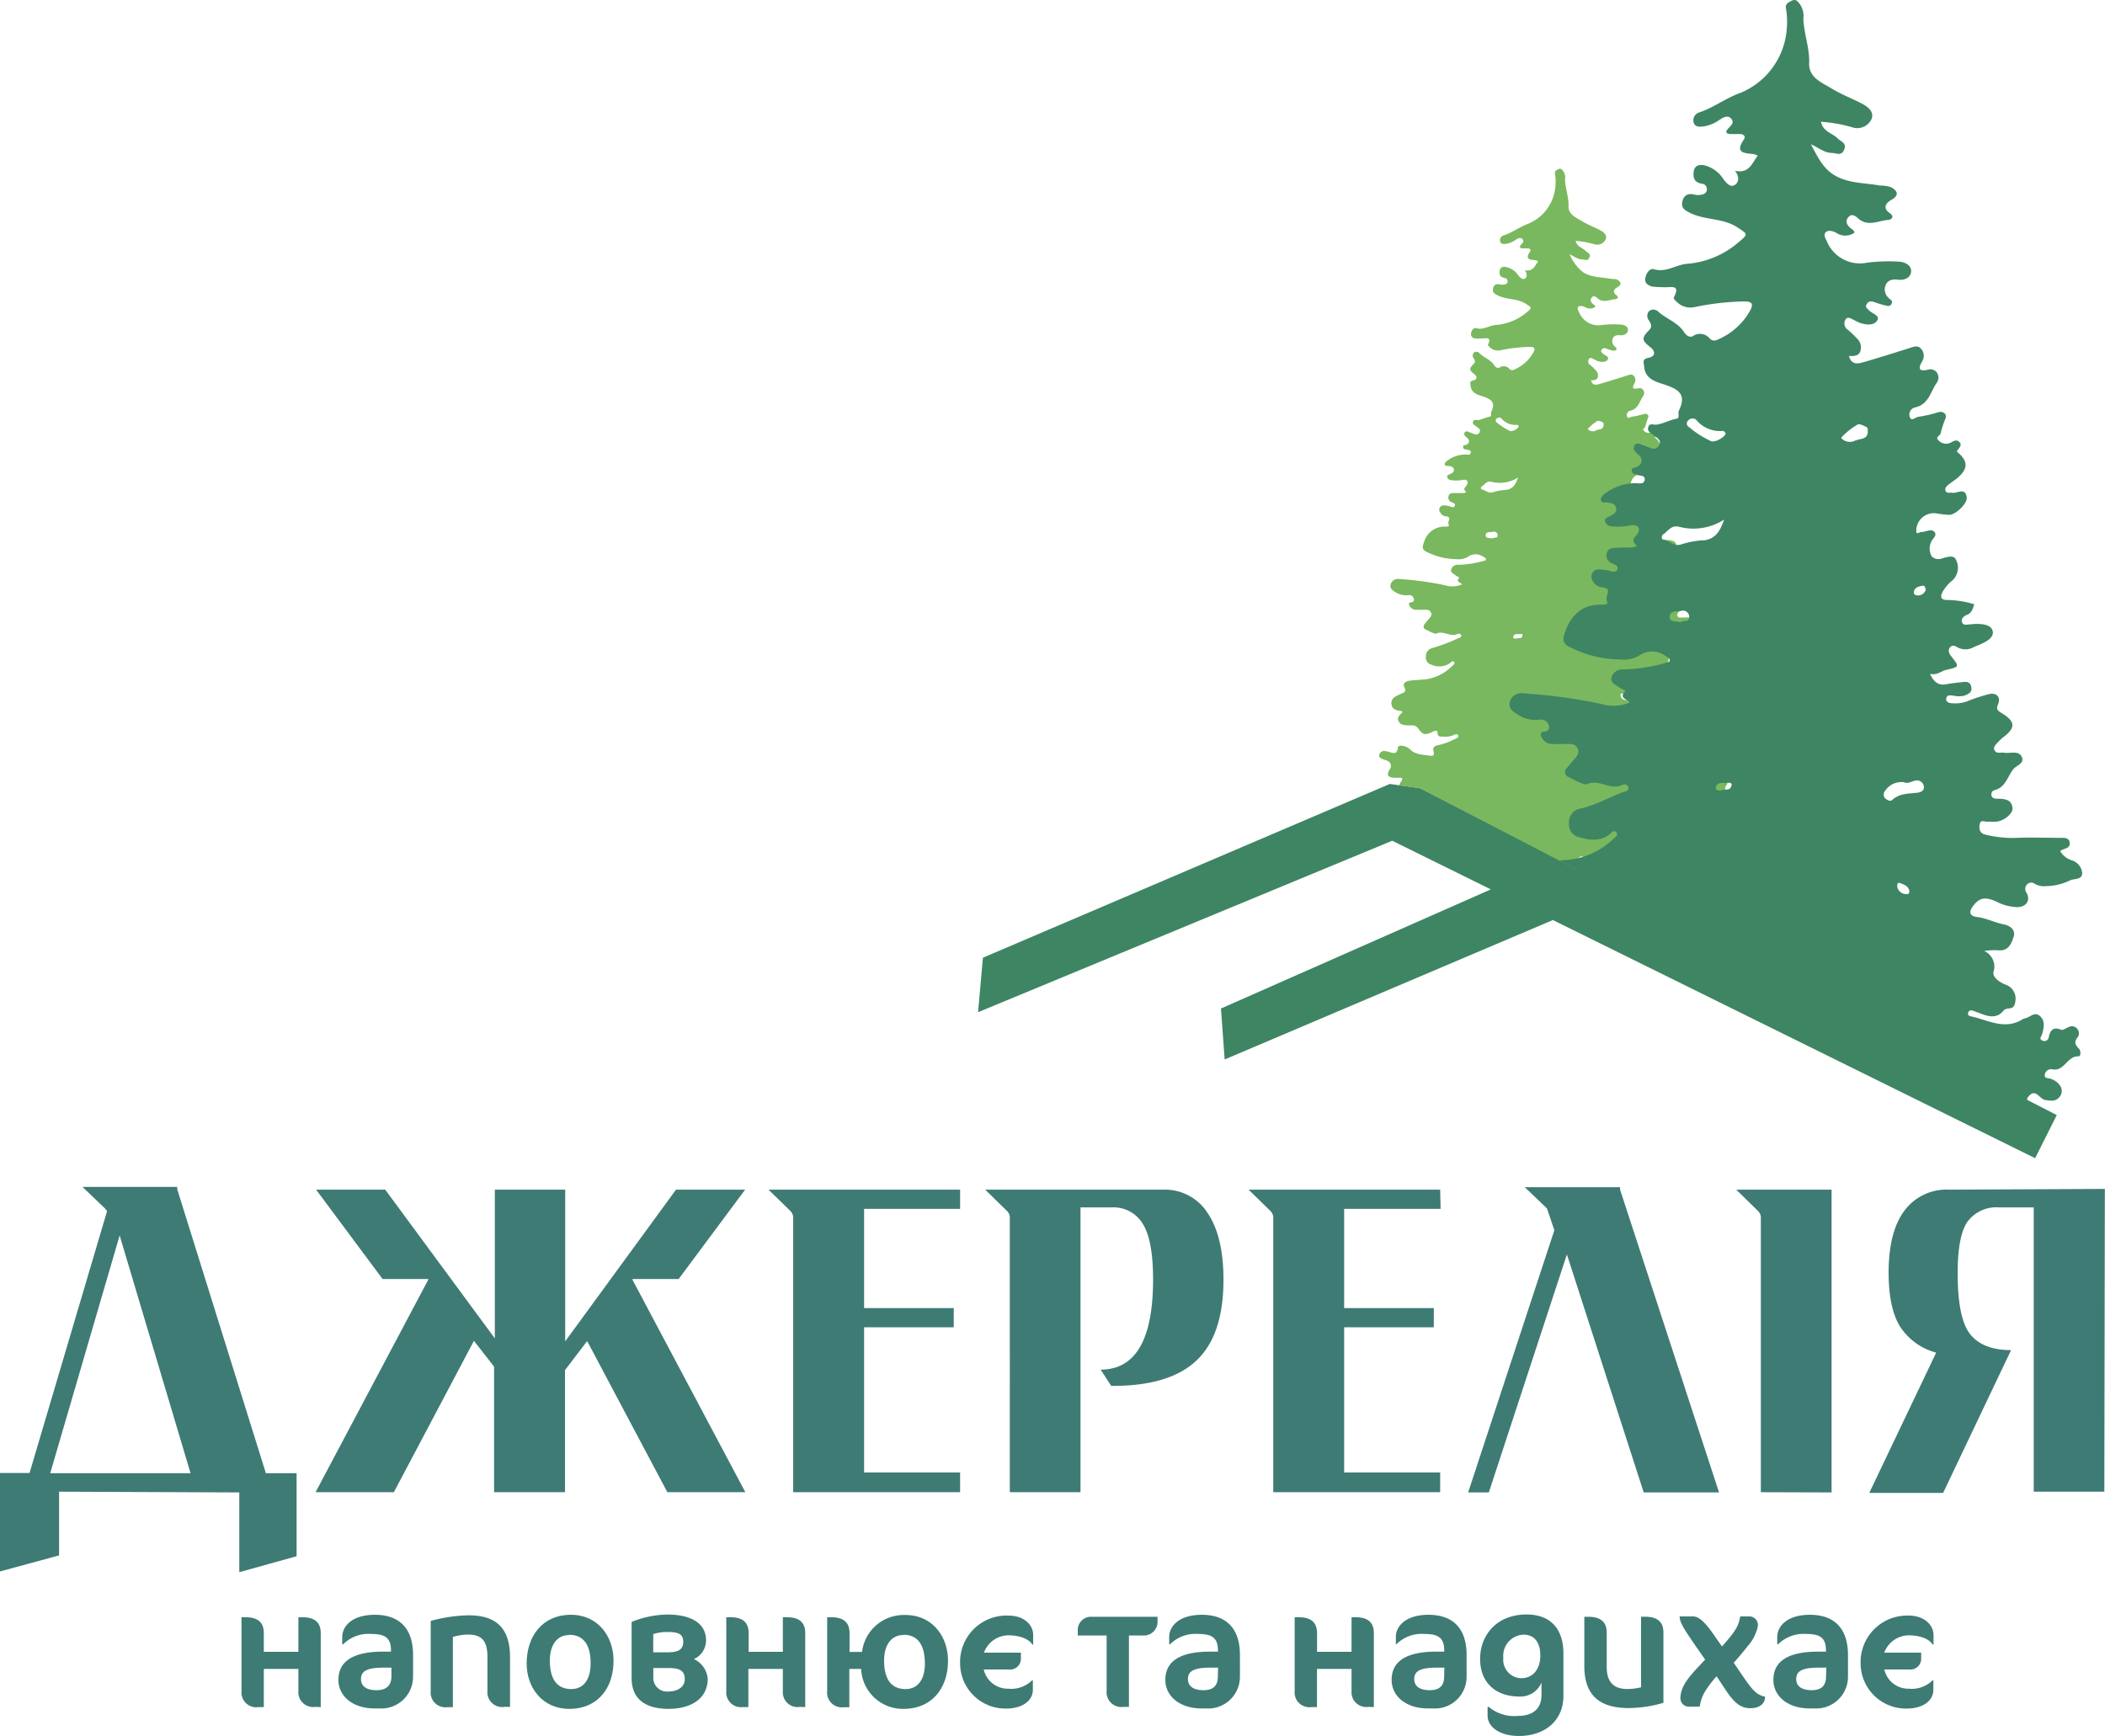
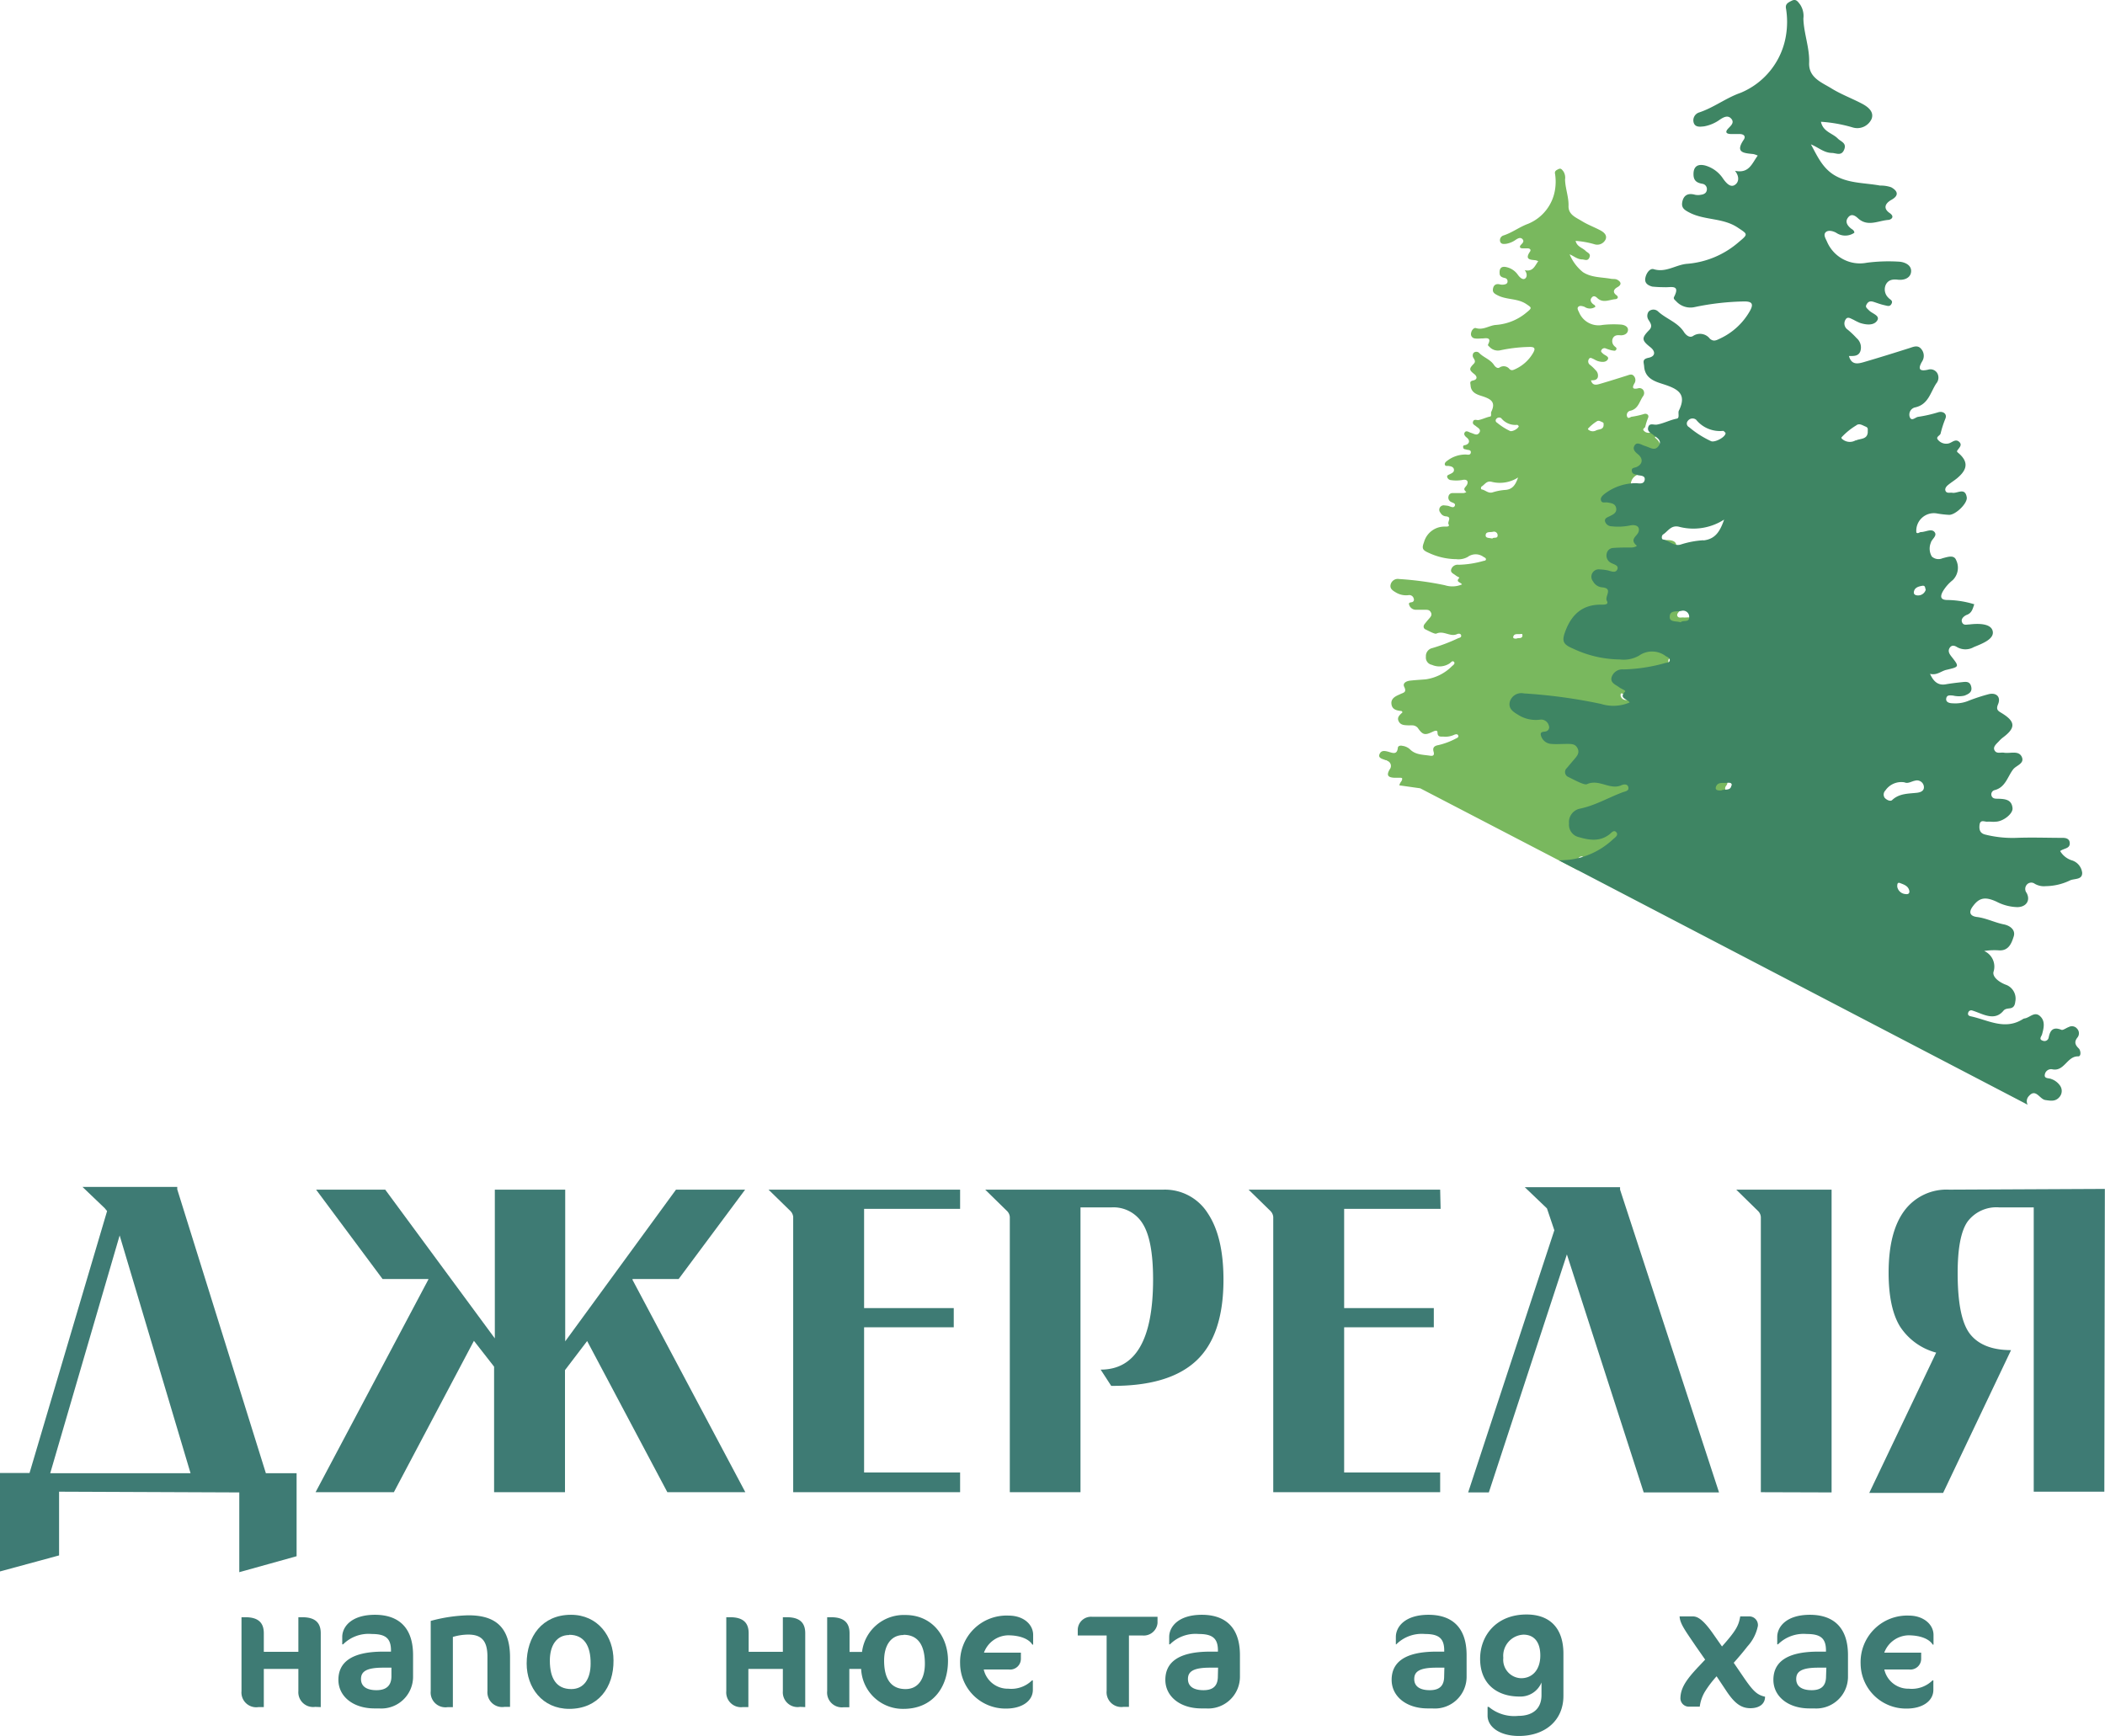
<svg xmlns="http://www.w3.org/2000/svg" viewBox="0 0 285.02 235.08">
  <defs>
    <style>.cls-1{fill:#3e7b74;}.cls-2{fill:#3e8563;}.cls-3{fill:#79b85e;}</style>
  </defs>
  <title>logo</title>
  <g id="Слой_2" data-name="Слой 2">
    <g id="Слой_1-2" data-name="Слой 1">
      <path class="cls-1" d="M40.16,199.5v11.24L32.4,212.9V202.1L8,202l0,8.63L0,212.8l0-13.33H4L14.5,164l-.33-.4-3-2.87H24v.33L36,199.5Zm-33.36,0,19,0-9.6-32.2Z" />
      <path class="cls-1" d="M91.53,161.1h9.36l-9,12.1h-6.2l-.07.07,15.3,28.8H90.36L79.5,181.6l-3,3.94v16.53h-9.6v-17l-2.73-3.5L53.33,202.07H42.73L58,173.27,58,173.2h-6.2l-9-12.1h9.36L67,181.24V161.1h9.53v20.54Z" />
      <path class="cls-1" d="M130,163.7H117v13.44h12.14v2.6H117V199.4h13v2.67h-22.6V164.8a1.31,1.31,0,0,0-.4-.83l-2.94-2.87H130Z" />
      <path class="cls-1" d="M157.53,161.1a6.85,6.85,0,0,1,6,3.19q2.13,3.18,2.13,9,0,7.56-3.71,11t-11.49,3.38l-1.43-2.2q7.09,0,7.1-12.2c0-3.56-.47-6.07-1.4-7.55a4.63,4.63,0,0,0-4.2-2.22h-4.23v38.57h-9.57V164.8a1.26,1.26,0,0,0-.4-.83l-2.93-2.87Z" />
      <path class="cls-1" d="M195.06,163.7H182v13.44h12.14v2.6H182V199.4h13v2.67h-22.6V164.8a1.31,1.31,0,0,0-.4-.83l-2.94-2.87h25.94Z" />
      <path class="cls-1" d="M209.46,163.64l-3-2.87h12.9v.33l13.4,41H222.56l-10.4-32.23-10.57,32.23h-2.8l11.67-35.5Z" />
      <path class="cls-1" d="M238.42,202.07V164.8a1.26,1.26,0,0,0-.4-.83l-2.93-2.87H248v41Z" />
      <path class="cls-1" d="M257.27,179.64q-1.54-2.5-1.55-7.27,0-5.53,2.12-8.4a7.11,7.11,0,0,1,6.08-2.87L285,161l-.07,41h-9.56V163.5h-4.7a4.88,4.88,0,0,0-4.24,1.9q-1.36,1.9-1.36,7c0,4.09.56,6.85,1.7,8.28s3,2.15,5.53,2.15l-9.2,19.34h-10l9.06-19A8.41,8.41,0,0,1,257.27,179.64Z" />
-       <polygon class="cls-2" points="278.49 151 192.3 106.74 188.18 106.16 133.09 129.69 132.43 137.07 188.51 113.85 201.86 120.44 165.32 136.57 165.82 143.47 210.26 124.59 275.56 156.84 278.49 151" />
      <path class="cls-3" d="M187.61,102.94c.07,0,.15,0,.23.09a.73.73,0,0,1,.33,1.15c-.45.77-.29,1.09.61,1.14.22,0,.44,0,.66,0s.32,0,.39.06,0,.31-.1.44a1.37,1.37,0,0,0-.26.53l2.83.4,21.32,11.08c0-.4,0-.8,0-1.2A.6.6,0,0,1,214,116c.34-.11.47.15.63.39a1,1,0,0,0,1,.54c1-.27,1.78.22,2.66.38.31,0,.65.33.91,0s-.08-.55-.25-.79-.23-.21-.07-.34a.33.33,0,0,1,.3,0,4.13,4.13,0,0,0,2.63.38c.45,0,1,.36,1.27-.16s-.37-.73-.65-1.05a4.14,4.14,0,0,1-.93-2.79c.2.33.34.62.53.88a4.27,4.27,0,0,0,.69.72c.62.5,1.54.42,1.76-.23.3-.86.8-.61,1.27-.31a1.3,1.3,0,0,0,1.17.19c.63-.2.7-.49.25-1a3.88,3.88,0,0,1-.82-1c-.1-.23-.18-.51.11-.65a.4.4,0,0,1,.64.29c.1.41.44.6.71.88.57.58,1.39.45,2.06.74.4.18.64-.19.42-.66s-.8-.82-.34-1.36.86.24,1.32.31.83.13,1.14-.24a.74.74,0,0,0,0-.92,1.35,1.35,0,0,0-.71-.53c-.19-.09-.58,0-.51-.38a.51.51,0,0,1,.57-.4c1,.2,1.19-1.07,2.1-1,.24,0,.2-.47,0-.63-.31-.31-.38-.55-.1-.91a.53.53,0,0,0,0-.69.53.53,0,0,0-.67-.13c-.21.07-.46.28-.61.22-.67-.26-.91,0-1,.63a.32.32,0,0,1-.45.25c-.39-.11-.12-.34-.07-.52.14-.52.27-1.07-.18-1.47s-.81.13-1.22.19a.41.41,0,0,0-.15.07c-1.46.91-2.82.06-4.21-.24-.15,0-.25-.12-.19-.29a.26.26,0,0,1,.33-.17c.26.08.52.19.77.28a1.37,1.37,0,0,0,1.74-.26c.14-.17.33-.17.53-.2s.39-.25.42-.53a1.2,1.2,0,0,0-.79-1.38c-.49-.19-1.06-.59-1-1a1.37,1.37,0,0,0-.74-1.69,5.24,5.24,0,0,1,1.16,0c.81.07,1.05-.57,1.21-1.12s-.29-.87-.78-1c-.73-.14-1.4-.49-2.15-.58-.48,0-.76-.29-.37-.83.5-.7,1-.85,1.92-.41a3.74,3.74,0,0,0,1.66.44c.74,0,1.09-.54.76-1.14a.53.53,0,0,1,0-.68.48.48,0,0,1,.68,0,1.44,1.44,0,0,0,.86.22,4.74,4.74,0,0,0,2-.48c.37-.14.95,0,.94-.58a1.2,1.2,0,0,0-.86-1,1.74,1.74,0,0,1-.92-.73c.31-.25.84-.19.77-.7,0-.3-.29-.37-.56-.37-1.24,0-2.48,0-3.72,0a9.31,9.31,0,0,1-2.53-.27c-.4-.1-.48-.38-.44-.76s.39-.26.63-.28.44,0,.66,0c.61,0,1.41-.63,1.36-1.09-.06-.7-.62-.74-1.16-.76-.2,0-.41,0-.5-.22a.35.35,0,0,1,.24-.47c.88-.22,1-1.09,1.5-1.67.25-.32.94-.47.69-1s-.94-.25-1.43-.33c-.26,0-.62.11-.76-.18s.17-.54.37-.77a1.93,1.93,0,0,1,.3-.27c1-.77,1-1.27-.06-2-.3-.18-.52-.27-.33-.73s-.14-1-.76-.8a14.32,14.32,0,0,0-1.57.5,2.91,2.91,0,0,1-1.3.23c-.23,0-.57-.06-.54-.38s.32-.26.55-.25a1.84,1.84,0,0,0,.9-.07c.31-.13.64-.26.54-.7s-.4-.42-.71-.39-.88.1-1.31.18c-.62.12-1-.16-1.29-.84.55.14.87-.21,1.29-.31,1.08-.26,1.08-.25.41-1.1-.16-.21-.28-.43-.12-.68s.38-.19.58-.06a1.34,1.34,0,0,0,1.34,0c.66-.27,1.65-.64,1.53-1.27s-1.14-.64-1.87-.55c-.22,0-.48.1-.58-.17s.13-.49.35-.56c.44-.15.5-.51.63-.86a7.44,7.44,0,0,0-2.16-.35c-.48,0-.64-.2-.38-.68a3.36,3.36,0,0,1,.8-.92,1.4,1.4,0,0,0,.28-1.62c-.18-.44-.7-.24-1.1-.14a.78.78,0,0,1-.86-.14,1.21,1.21,0,0,1-.07-1.11c.07-.3.54-.55.29-.86s-.72,0-1.09,0c-.12,0-.23.16-.37,0a1.42,1.42,0,0,1,1.65-1.54,6.66,6.66,0,0,0,1,.11c.54,0,1.5-.94,1.42-1.41-.14-.85-.8-.26-1.21-.37h-.08c-.16,0-.35.05-.43-.14s.06-.37.21-.49.59-.41.85-.65c.74-.67.72-1.28-.05-1.93-.07-.06-.12-.1-.07-.18s.44-.45.14-.71-.56.07-.84.14a.85.85,0,0,1-.83-.26c-.25-.27.14-.35.19-.54a7.58,7.58,0,0,1,.38-1.2c.18-.41-.21-.65-.57-.52a11.32,11.32,0,0,1-1.61.36c-.21,0-.49.36-.65,0a.59.59,0,0,1,.39-.8c1.09-.22,1.25-1.21,1.73-1.93a.74.74,0,0,0,.08-.85.64.64,0,0,0-.74-.26c-.71.16-.82-.08-.48-.67a.83.83,0,0,0-.07-1c-.26-.32-.58-.18-.91-.07-1.23.39-2.47.78-3.71,1.14-.48.14-1,.24-1.19-.49.38,0,.76,0,.92-.39a1,1,0,0,0-.31-1,5.71,5.71,0,0,0-.71-.68.58.58,0,0,1-.18-.81c.17-.3.43-.07.64,0a4.2,4.2,0,0,0,.52.26c.49.16,1.11.23,1.38-.18s-.36-.56-.62-.8-.35-.31-.19-.55a.46.46,0,0,1,.59-.15,7.24,7.24,0,0,0,.79.25c.2,0,.46.15.59-.11s-.13-.33-.24-.47a.91.91,0,0,1-.22-1.06c.21-.41.57-.45,1-.41s1-.15,1.05-.68-.56-.75-1-.77A13.68,13.68,0,0,0,217,44a2.85,2.85,0,0,1-3.18-1.68c-.11-.25-.33-.56-.12-.77s.56-.1.85,0a1.28,1.28,0,0,0,1.46,0c0-.23-.2-.28-.32-.38-.28-.25-.44-.54-.17-.87s.55-.14.78.08c.78.71,1.63.19,2.45.13.14,0,.56-.21.09-.56s-.4-.75.16-1.06.56-.68,0-1c-.29-.16-.59-.08-.89-.14-1.27-.23-2.63-.15-3.78-.9a6.06,6.06,0,0,1-1.8-2.41c.58.24,1.05.68,1.68.69.34,0,.77.29,1-.26s-.27-.64-.52-.9c-.42-.43-1.16-.54-1.35-1.35a11.94,11.94,0,0,1,2.53.45,1.25,1.25,0,0,0,1.54-.67c.23-.59-.3-1-.8-1.25-.81-.42-1.67-.74-2.44-1.22s-1.83-.85-1.79-2.05-.44-2.36-.47-3.57a1.58,1.58,0,0,0-.23-1.11c-.18-.22-.32-.47-.66-.3s-.55.27-.46.67a6.84,6.84,0,0,1,0,2.07,6,6,0,0,1-3.66,4.67c-1.16.42-2.15,1.2-3.34,1.58a.67.67,0,0,0-.44.81c.12.4.52.35.85.31a3.18,3.18,0,0,0,1.28-.55c.29-.19.63-.37.9-.07s0,.54-.22.77-.17.47.23.47h.66c.34,0,.52.19.34.45-.72,1.06,0,1.09.75,1.16a1.85,1.85,0,0,1,.37.13c-.47.63-.69,1.46-1.83,1.22.39.49.31,1,0,1.16s-.68-.2-.91-.51A2.55,2.55,0,0,0,204,36.18c-.67-.17-1,.12-.95.81,0,.46.34.57.71.66a.43.43,0,0,1,.36.49c0,.26-.24.36-.47.39a1.34,1.34,0,0,1-.49,0c-.52-.15-.89,0-1,.53s.17.7.64.94c1.22.62,2.65.38,3.84,1.16.76.51.83.52.1,1.12A7.24,7.24,0,0,1,202.57,44c-.93.06-1.72.74-2.72.43-.29-.09-.62.3-.67.71a.58.58,0,0,0,.55.69c.33.06.66,0,1,0s1.31-.26.77.79c-.08.16.07.25.17.34a1.54,1.54,0,0,0,1.5.47,20.67,20.67,0,0,1,4-.45c.58,0,.76.19.45.75a5.34,5.34,0,0,1-2.46,2.26c-.32.15-.5.21-.76,0a1,1,0,0,0-1.36-.22c-.29.18-.58-.09-.76-.36-.51-.76-1.41-1-2-1.62a.55.55,0,0,0-.76,0,.6.6,0,0,0,0,.7c.17.27.31.51,0,.8-.62.64-.6.82.09,1.36.45.35.42.75-.13.87s-.38.35-.36.7c.08,1,.95,1.23,1.61,1.44,1.14.38,1.84.78,1.19,2.11-.09.18.08.6-.16.64-.56.11-1.06.39-1.61.48-.25,0-.59-.16-.7.21s.23.46.43.64.71.4.43.84-.64.21-1,.08l-.31-.11c-.23-.11-.5-.25-.67,0s0,.49.25.69c.47.36.42.81-.08,1-.17.08-.43,0-.39.32s.27.25.44.32.66,0,.6.41-.48.25-.75.26a4.06,4.06,0,0,0-2.45.85c-.17.12-.39.31-.31.54s.33.13.51.16.64.07.71.45-.24.51-.52.65-.46.17-.37.45a.58.58,0,0,0,.52.37A4.91,4.91,0,0,0,198,65c.41-.1.83,0,.69.5s-.76.61-.16,1.12c.07,0-.22.15-.38.15-.5,0-1,0-1.49,0a.54.54,0,0,0-.53.45.65.65,0,0,0,.29.72c.24.15.72.2.56.56s-.59.08-.9,0a4.36,4.36,0,0,0-.49-.06.6.6,0,0,0-.55,1,.9.9,0,0,0,.73.48c.9.08.17.73.37,1.08s-.29.31-.51.31a2.87,2.87,0,0,0-2.82,2.12c-.32.83-.2,1.07.63,1.43a9,9,0,0,0,3.73.86,2.57,2.57,0,0,0,1.56-.3,1.8,1.8,0,0,1,2.15,0c.15.08.33.15.32.33s-.22.18-.38.22a13.36,13.36,0,0,1-3.33.51.91.91,0,0,0-1,.64c-.12.44.33.57.6.79s.57.27.49.36c-.55.55.24.58.37.87a3.3,3.3,0,0,1-2.31.11,43,43,0,0,0-6.2-.84,1,1,0,0,0-1.14.72c-.16.59.29.85.69,1.09a2.67,2.67,0,0,0,1.75.37.61.61,0,0,1,.68.47.35.35,0,0,1-.13.44c-.19.12-.66,0-.47.45a.94.94,0,0,0,.82.62c.41,0,.82,0,1.24,0s.68,0,.87.37-.06.62-.28.87-.39.46-.58.7-.18.57.1.71c.5.24,1.29.68,1.5.58,1-.46,1.87.5,2.8.07.15-.07.49-.12.55.17s-.23.32-.43.4a23.83,23.83,0,0,1-3.47,1.32,1.11,1.11,0,0,0-.87,1.17,1,1,0,0,0,.81,1.1,2.53,2.53,0,0,0,2.44-.22c.16-.13.35-.4.55-.18s-.1.44-.26.57A6.25,6.25,0,0,1,193,92c-.66.05-1.32.09-2,.16s-1.09.39-.87.84c.38.78-.11.79-.54,1s-1.26.47-1.19,1.29.74.93,1.38,1c0,0,.06.07.13.16-.32.33-.81.65-.53,1.22s.85.53,1.38.56a5.33,5.33,0,0,1,.57,0,1,1,0,0,1,.64.34c.69,1,1,1,2,.53.26-.13.66-.28.67.07,0,.75.54.54.93.59a2.79,2.79,0,0,0,1.36-.27c.19-.06.4-.13.51.1s-.13.34-.29.41a9.72,9.72,0,0,1-2.39.9c-.52.09-.82.31-.65.89.12.41,0,.62-.45.55-1-.16-2-.1-2.77-.89a1.86,1.86,0,0,0-1-.45c-.28-.07-.59,0-.62.26-.1,1-.71.7-1.28.54s-1-.19-1.21.35S187.26,102.78,187.61,102.94Zm32.47-8.15a.71.71,0,0,1-.65-.59c0-.17,0-.36.2-.29.33.12.7.23.77.65C220.45,94.8,220.25,94.81,220.08,94.79Zm.68-24.3c.05-.37.38-.45.67-.5s.23.18.29.31a.62.62,0,0,1-.63.46C220.91,70.77,220.74,70.69,220.76,70.49Zm-2.28,16a1.57,1.57,0,0,1,1.54-.66c.29.13.55-.08.85-.13a.55.55,0,0,1,.7.41c.1.38-.23.51-.48.54a3.1,3.1,0,0,0-2.07.63c-.14.13-.44,0-.59-.17A.48.48,0,0,1,218.48,86.47ZM215,58.07a5.6,5.6,0,0,1,1.19-1c.26-.2.52,0,.77.1s.15.27.17.44c-.07.6-.63.49-1,.67a.94.94,0,0,1-1.07-.1S215,58.08,215,58.07Zm-8.85,28c-.07.49-.58.26-.82.41-.23,0-.5,0-.43-.27.11-.41.51-.33.82-.34S206.17,85.77,206.13,86.06ZM202.6,56.73a.49.49,0,0,1,.67-.1,2.44,2.44,0,0,0,2.16.9c.07,0,.16.13.21.16,0,.32-.83.79-1.16.68a8.22,8.22,0,0,1-1.79-1.14A.32.32,0,0,1,202.6,56.73Zm-1.95,9.55c-.17,0-.16-.34,0-.42.41-.27.65-.79,1.33-.61a4.56,4.56,0,0,0,3.57-.59c-.35,1-.74,1.58-1.66,1.68a7.34,7.34,0,0,0-1.78.33C201.53,66.86,201.14,66.38,200.65,66.28Zm.51,6.23c0-.58.62-.4,1-.5a.49.49,0,0,1,.62.5c0,.48-.55.19-.72.42C201.66,72.82,201.16,72.9,201.16,72.51Z" />
      <path class="cls-2" d="M275.51,119.68A2.47,2.47,0,0,0,277,120a7.76,7.76,0,0,0,3.35-.81c.63-.23,1.6-.06,1.58-1a2,2,0,0,0-1.45-1.7,2.83,2.83,0,0,1-1.53-1.24c.52-.41,1.4-.3,1.29-1.17-.06-.5-.5-.62-.95-.62-2.08,0-4.17-.08-6.26,0a15.18,15.18,0,0,1-4.25-.45c-.67-.17-.82-.64-.75-1.28.09-.81.67-.43,1.06-.46s.74.05,1.11,0c1,0,2.37-1.06,2.3-1.83-.11-1.18-1-1.25-2-1.28-.33,0-.68,0-.83-.37a.59.59,0,0,1,.39-.79c1.49-.37,1.76-1.83,2.53-2.82.42-.54,1.58-.78,1.16-1.69s-1.58-.42-2.4-.56c-.44-.08-1,.19-1.28-.31s.29-.91.62-1.28a3.79,3.79,0,0,1,.51-.47c1.73-1.29,1.72-2.14-.11-3.27-.5-.31-.88-.45-.55-1.23.42-1-.24-1.63-1.29-1.36a24.64,24.64,0,0,0-2.64.86,4.68,4.68,0,0,1-2.17.37c-.4,0-1-.1-.92-.64s.54-.43.92-.41A3.4,3.4,0,0,0,266,94.2c.53-.22,1.07-.45.91-1.19s-.67-.7-1.2-.64c-.74.08-1.48.16-2.21.29-1,.19-1.66-.27-2.17-1.41.93.23,1.48-.36,2.17-.53,1.83-.43,1.83-.41.7-1.85-.27-.34-.48-.73-.21-1.14s.64-.33,1-.1a2.28,2.28,0,0,0,2.26,0c1.12-.46,2.78-1.07,2.57-2.14s-1.92-1.08-3.15-.93c-.36,0-.8.18-1-.28s.22-.82.59-1c.75-.25.84-.85,1.06-1.45a12.85,12.85,0,0,0-3.63-.58c-.81,0-1.08-.33-.64-1.14a5.59,5.59,0,0,1,1.35-1.55,2.35,2.35,0,0,0,.46-2.72c-.29-.75-1.17-.41-1.85-.24a1.33,1.33,0,0,1-1.44-.24,2.09,2.09,0,0,1-.13-1.87c.12-.5.91-.92.5-1.44s-1.22,0-1.84,0c-.21,0-.39.27-.62.07a2.38,2.38,0,0,1,2.78-2.59,13.39,13.39,0,0,0,1.66.19c.9,0,2.52-1.59,2.38-2.38-.23-1.43-1.33-.44-2-.62,0,0-.09,0-.14,0-.27,0-.59.07-.73-.24s.11-.62.36-.82c.46-.38,1-.69,1.43-1.1,1.25-1.13,1.22-2.15-.08-3.24-.13-.11-.2-.18-.12-.31.24-.37.74-.75.24-1.19s-.95.12-1.42.23a1.43,1.43,0,0,1-1.39-.44c-.44-.45.22-.59.31-.9a14,14,0,0,1,.64-2c.3-.68-.35-1.09-1-.87a18.14,18.14,0,0,1-2.7.61c-.37.07-.83.61-1.09.09a1,1,0,0,1,.65-1.36c1.83-.37,2.1-2,2.91-3.25a1.22,1.22,0,0,0,.12-1.43,1.08,1.08,0,0,0-1.23-.44c-1.2.28-1.39-.12-.8-1.12a1.41,1.41,0,0,0-.13-1.69c-.44-.54-1-.31-1.53-.13-2.08.66-4.16,1.31-6.25,1.92-.8.23-1.66.41-2-.83.63,0,1.29.06,1.55-.66a1.67,1.67,0,0,0-.52-1.77,11.73,11.73,0,0,0-1.2-1.14,1,1,0,0,1-.3-1.35c.29-.51.72-.13,1.07,0a8.76,8.76,0,0,0,.87.43c.84.28,1.88.39,2.34-.29s-.62-.94-1.05-1.36-.59-.51-.32-.93.61-.36,1-.23.87.31,1.33.41.77.26,1-.19-.22-.56-.41-.79a1.55,1.55,0,0,1-.37-1.79c.35-.69,1-.76,1.67-.67.87.09,1.73-.27,1.76-1.15s-.93-1.27-1.71-1.3a22.86,22.86,0,0,0-4.3.15,4.84,4.84,0,0,1-5.37-2.83c-.18-.42-.54-.94-.2-1.29s1-.18,1.43.06a2.17,2.17,0,0,0,2.46,0c0-.37-.34-.46-.53-.64-.47-.41-.74-.9-.3-1.45s.94-.23,1.33.13c1.3,1.2,2.74.32,4.11.22.24,0,1-.36.16-.94s-.68-1.26.27-1.79.94-1.14-.05-1.69a4.28,4.28,0,0,0-1.5-.23c-2.15-.4-4.43-.26-6.37-1.52-1.51-1-2.18-2.57-3-4.06,1,.4,1.76,1.14,2.82,1.16.58,0,1.3.48,1.68-.44s-.44-1.08-.86-1.51c-.71-.73-2-.91-2.28-2.27a19.44,19.44,0,0,1,4.27.76,2.13,2.13,0,0,0,2.58-1.13c.39-1-.51-1.68-1.35-2.11-1.36-.71-2.81-1.25-4.1-2.05s-3.08-1.43-3-3.45-.73-4-.78-6A2.78,2.78,0,0,0,243.73.6c-.3-.38-.54-.79-1.11-.51s-.93.47-.78,1.14a11.22,11.22,0,0,1,0,3.47,10.16,10.16,0,0,1-6.16,7.87c-2,.7-3.62,2-5.62,2.66a1.12,1.12,0,0,0-.74,1.36c.2.68.87.58,1.42.52a5.21,5.21,0,0,0,2.16-.93c.49-.32,1.06-.62,1.51-.11s0,.91-.37,1.29c-.55.56-.27.79.39.79.37,0,.74,0,1.11,0,.58,0,.87.31.57.76-1.21,1.77,0,1.82,1.28,1.95a2.76,2.76,0,0,1,.61.21c-.79,1.06-1.16,2.46-3.08,2.06.65.82.52,1.6-.07,1.94s-1.15-.33-1.53-.86a4.3,4.3,0,0,0-2.41-1.79c-1.12-.29-1.68.2-1.6,1.36.06.78.57,1,1.2,1.11a.72.72,0,0,1,.6.82c-.05.44-.4.61-.78.66a1.94,1.94,0,0,1-.83,0c-.87-.24-1.49,0-1.7.9s.29,1.18,1.08,1.58c2.05,1,4.47.64,6.46,2,1.28.85,1.4.85.16,1.87a12.11,12.11,0,0,1-7,3c-1.57.1-2.91,1.25-4.59.73-.49-.15-1,.5-1.13,1.2s.36,1,.94,1.16a15.25,15.25,0,0,0,1.66.08c.79.07,2.2-.44,1.29,1.32-.13.27.13.42.28.58a2.62,2.62,0,0,0,2.53.79,35.39,35.39,0,0,1,6.72-.76c1,0,1.28.32.75,1.27a9,9,0,0,1-4.13,3.79c-.54.27-.84.36-1.29,0a1.68,1.68,0,0,0-2.29-.38c-.48.31-1-.15-1.27-.6-.86-1.28-2.37-1.72-3.46-2.72a.92.92,0,0,0-1.27,0,1,1,0,0,0,0,1.18c.29.46.54.85.05,1.35-1.05,1.07-1,1.38.15,2.29.76.59.71,1.26-.22,1.45s-.64.6-.6,1.18c.12,1.7,1.6,2.07,2.7,2.43,1.92.63,3.1,1.32,2,3.55-.15.3.14,1-.27,1.08-.94.18-1.78.65-2.71.81-.42.07-1-.27-1.17.35s.38.77.72,1.07,1.2.68.72,1.42-1.07.34-1.65.13c-.17-.07-.35-.11-.52-.19-.39-.17-.84-.41-1.12.05s0,.81.42,1.15c.78.61.7,1.37-.14,1.76-.28.13-.72.07-.65.54s.45.42.74.54,1.12,0,1,.67-.82.43-1.27.44a7,7,0,0,0-4.13,1.43c-.28.22-.64.52-.51.92s.55.21.85.26c.51.09,1.08.13,1.2.76s-.4.87-.87,1.1c-.32.16-.77.29-.62.76a.94.94,0,0,0,.87.61,8,8,0,0,0,2.49-.11c.69-.16,1.4.06,1.17.84-.19.63-1.28,1-.27,1.88.11.1-.38.25-.65.26-.84,0-1.68,0-2.51.06a.94.94,0,0,0-.89.76,1.11,1.11,0,0,0,.49,1.21c.4.26,1.21.35.94.95s-1,.13-1.51.08a6,6,0,0,0-.83-.09,1,1,0,0,0-.93,1.63,1.54,1.54,0,0,0,1.25.8c1.5.14.28,1.22.61,1.82s-.49.51-.85.52c-2.47,0-3.92,1.35-4.76,3.57-.53,1.4-.32,1.81,1.07,2.4a15.08,15.08,0,0,0,6.28,1.45,4.2,4.2,0,0,0,2.61-.51,3.06,3.06,0,0,1,3.64.07c.24.14.55.25.53.56s-.38.3-.64.37a22.61,22.61,0,0,1-5.61.86,1.53,1.53,0,0,0-1.63,1.07c-.2.75.56,1,1,1.33.28.23,1,.46.82.61-.91.93.4,1,.62,1.47a5.6,5.6,0,0,1-3.88.19,71.66,71.66,0,0,0-10.43-1.42A1.63,1.63,0,0,0,204.44,95c-.26,1,.5,1.42,1.17,1.83a4.43,4.43,0,0,0,2.94.62,1.07,1.07,0,0,1,1.16.8.57.57,0,0,1-.24.73c-.31.21-1.1-.07-.78.76a1.55,1.55,0,0,0,1.37,1c.69.06,1.39,0,2.09,0s1.16,0,1.46.61-.09,1.05-.46,1.48-.66.78-1,1.18a.72.72,0,0,0,.17,1.19c.84.41,2.17,1.14,2.53,1,1.67-.77,3.14.84,4.7.13.26-.12.83-.22.93.28s-.38.54-.72.66c-2,.74-3.76,1.81-5.85,2.24a1.85,1.85,0,0,0-1.46,2,1.72,1.72,0,0,0,1.36,1.86c1.4.41,2.82.62,4.11-.38.28-.22.59-.67.93-.29s-.17.72-.43.94a10.48,10.48,0,0,1-6,2.79l-1.31.09,63.44,33.08a1,1,0,0,1,.16-1.17c.94-1.09,1.45.41,2.22.53s1.4.22,1.92-.4a1.25,1.25,0,0,0,.08-1.55,2.4,2.4,0,0,0-1.2-.9c-.32-.15-1,0-.85-.64a.86.86,0,0,1,1-.67c1.64.35,2-1.81,3.53-1.75.4,0,.34-.79.06-1.07-.52-.5-.64-.92-.16-1.51a.91.91,0,0,0-.07-1.17.9.9,0,0,0-1.13-.22c-.35.12-.78.47-1,.37-1.12-.44-1.52.06-1.72,1.06a.57.57,0,0,1-.76.43c-.65-.19-.21-.58-.13-.88.24-.87.46-1.81-.29-2.47s-1.36.21-2.06.32a.64.64,0,0,0-.26.1c-2.45,1.55-4.74.1-7.07-.39-.26-.06-.42-.2-.32-.49a.42.42,0,0,1,.55-.29c.44.14.87.32,1.3.48,1.06.39,2.08.57,2.92-.45.23-.28.56-.28.89-.33.5-.07.66-.42.71-.89a2,2,0,0,0-1.33-2.32c-.82-.32-1.77-1-1.62-1.71a2.31,2.31,0,0,0-1.26-2.84,8.93,8.93,0,0,1,1.95-.09c1.38.12,1.77-1,2.05-1.88s-.49-1.46-1.32-1.63c-1.23-.24-2.35-.83-3.62-1-.8-.09-1.28-.49-.63-1.4.85-1.18,1.63-1.42,3.24-.68a6.45,6.45,0,0,0,2.8.74c1.24,0,1.82-.92,1.28-1.92a.88.88,0,0,1,.05-1.15A.79.79,0,0,1,275.51,119.68ZM228.53,57a.79.79,0,0,1,1.12-.17,4.15,4.15,0,0,0,3.65,1.52c.12,0,.26.2.34.27.07.53-1.39,1.32-1.94,1.13a13.12,13.12,0,0,1-3-1.91A.54.54,0,0,1,228.53,57Zm-1,27.26c-.61-.18-1.46,0-1.45-.71,0-1,1-.67,1.64-.84a.83.83,0,0,1,1,.85C228.74,84.38,227.86,83.9,227.56,84.28Zm3.1-11.1a12.31,12.31,0,0,0-3,.56c-.92.33-1.59-.49-2.42-.66-.27,0-.26-.56,0-.7.68-.45,1.08-1.34,2.24-1a7.68,7.68,0,0,0,6-1C232.86,72.06,232.2,73,230.66,73.18Zm3.81,33.19c-.12.83-1,.44-1.38.7-.38,0-.85,0-.73-.46.19-.68.86-.56,1.38-.57C234,106,234.54,105.9,234.47,106.37Zm16.81-46.72a1.56,1.56,0,0,1-1.8-.17c-.06,0-.14-.19-.12-.22a9.09,9.09,0,0,1,2-1.63c.42-.35.87,0,1.28.16s.26.45.29.74C252.84,59.54,251.89,59.36,251.28,59.65ZM258,121.07a1.21,1.21,0,0,1-1.11-1c0-.29,0-.61.35-.5.54.21,1.17.39,1.29,1.1C258.57,121.09,258.23,121.11,258,121.07Zm1.69-13.73c-1.23.15-2.49.06-3.49,1-.23.23-.73,0-1-.29a.77.77,0,0,1,.08-1,2.61,2.61,0,0,1,2.58-1.11c.49.22.94-.13,1.43-.22a.94.94,0,0,1,1.19.69C260.62,107.07,260.08,107.28,259.65,107.34Zm0-26.71c-.3,0-.6-.12-.55-.46.08-.61.63-.75,1.11-.84s.39.31.5.53A1.08,1.08,0,0,1,259.65,80.63Z" />
      <path class="cls-1" d="M42.68,231.14A2,2,0,0,1,40.4,229v-3H35.72v5.17H35A2,2,0,0,1,32.7,229v-10h.52c1.76,0,2.5.75,2.5,2.17v2.51H40.4v-4.68h.52c1.76,0,2.51.75,2.51,2.17v10Z" />
      <path class="cls-1" d="M51.32,231.35h-.61c-2.9,0-4.89-1.63-4.89-3.87s1.59-3.82,6.06-3.82h1.06v-.16c0-1.71-.81-2.23-2.62-2.23a4.87,4.87,0,0,0-3.86,1.4h-.12v-1c0-1.36,1.22-3,4.43-3,2.72,0,5.16,1.27,5.16,5.47V227A4.3,4.3,0,0,1,51.32,231.35ZM53,225.83H51.88c-2.3,0-3,.54-3,1.54s.77,1.51,2.1,1.51S53,228.25,53,227Z" />
      <path class="cls-1" d="M68.31,231.14A2,2,0,0,1,66,229v-4.65c0-2.13-.77-3-2.6-3a7.39,7.39,0,0,0-2.08.32v9.51H60.6A2,2,0,0,1,58.32,229V219.5a21.13,21.13,0,0,1,5.09-.76c3.09,0,5.65,1.1,5.65,5.69v6.71Z" />
      <path class="cls-1" d="M77.08,231.41c-3.67,0-5.77-2.91-5.77-6.14,0-3.66,2.1-6.6,6-6.6,3.66,0,5.76,2.94,5.76,6.17C83.11,228.5,81,231.41,77.08,231.41Zm0-10c-1.74,0-2.63,1.45-2.63,3.46,0,2.42.89,3.86,2.9,3.86,1.76,0,2.62-1.44,2.62-3.43C80,222.83,79.06,221.38,77.08,221.38Z" />
-       <path class="cls-1" d="M90.52,231.41c-2.69,0-5-1-5-4.18v-7.59a13.15,13.15,0,0,1,4.9-1c2.65,0,5.18.88,5.18,3.5a2.78,2.78,0,0,1-1.65,2.53,3.23,3.23,0,0,1,1.88,2.69C95.79,230.15,93.41,231.41,90.52,231.41ZM90.45,221a5.89,5.89,0,0,0-2,.29v2.46h2c1.4,0,2.06-.38,2.06-1.42S91.85,221,90.45,221Zm.12,4.88H88.46v1.47a1.85,1.85,0,0,0,2,1.71c1.33,0,2.26-.63,2.26-1.67S92.17,225.88,90.57,225.88Z" />
      <path class="cls-1" d="M108.33,231.14A2,2,0,0,1,106,229v-3h-4.67v5.17h-.75A2,2,0,0,1,98.34,229v-10h.52c1.76,0,2.51.75,2.51,2.17v2.51H106v-4.68h.52c1.77,0,2.51.75,2.51,2.17v10Z" />
      <path class="cls-1" d="M122.34,231.41A5.65,5.65,0,0,1,116.6,226H115v5.19h-.75A2,2,0,0,1,112,229v-10h.52c1.76,0,2.51.75,2.51,2.17v2.53h1.69a5.69,5.69,0,0,1,5.88-5c3.66,0,5.76,2.94,5.76,6.17C128.37,228.5,126.27,231.41,122.34,231.41Zm0-10c-1.74,0-2.63,1.45-2.63,3.46,0,2.42.89,3.86,2.9,3.86,1.76,0,2.62-1.44,2.62-3.43C125.23,222.83,124.33,221.38,122.34,221.38Z" />
      <path class="cls-1" d="M136.57,218.78c2,0,3.32,1.18,3.32,2.62v1.31h-.11c-.41-.7-1.56-1.26-3.3-1.26a3.56,3.56,0,0,0-3.25,2.35h5v.86a1.46,1.46,0,0,1-1.63,1.42H133.2a3.34,3.34,0,0,0,3.33,2.6,4,4,0,0,0,3.21-1.13h.11v1.29c0,1.47-1.43,2.53-3.62,2.53a6.14,6.14,0,0,1-6.23-6.08A6.29,6.29,0,0,1,136.57,218.78Z" />
      <path class="cls-1" d="M154.67,221.47h-1.81v9.67h-.74a2,2,0,0,1-2.28-2.17v-7.5h-3.91v-.81a1.8,1.8,0,0,1,1.92-1.72h8.88v.86A1.87,1.87,0,0,1,154.67,221.47Z" />
      <path class="cls-1" d="M163.28,231.35h-.61c-2.89,0-4.88-1.63-4.88-3.87s1.58-3.82,6.06-3.82h1.06v-.16c0-1.71-.82-2.23-2.62-2.23a4.88,4.88,0,0,0-3.87,1.4h-.11v-1c0-1.36,1.22-3,4.43-3,2.71,0,5.15,1.27,5.15,5.47V227A4.3,4.3,0,0,1,163.28,231.35Zm1.65-5.52h-1.08c-2.31,0-3,.54-3,1.54s.77,1.51,2.11,1.51,1.94-.63,1.94-1.87Z" />
-       <path class="cls-1" d="M185.29,231.14A2,2,0,0,1,183,229v-3h-4.68v5.17h-.75A2,2,0,0,1,175.3,229v-10h.52c1.76,0,2.51.75,2.51,2.17v2.51H183v-4.68h.52c1.76,0,2.5.75,2.5,2.17v10Z" />
      <path class="cls-1" d="M193.92,231.35h-.61c-2.89,0-4.88-1.63-4.88-3.87s1.58-3.82,6.06-3.82h1.06v-.16c0-1.71-.82-2.23-2.62-2.23a4.88,4.88,0,0,0-3.87,1.4H189v-1c0-1.36,1.22-3,4.43-3,2.71,0,5.15,1.27,5.15,5.47V227A4.3,4.3,0,0,1,193.92,231.35Zm1.65-5.52h-1.08c-2.31,0-3,.54-3,1.54s.77,1.51,2.11,1.51,1.94-.63,1.94-1.87Z" />
      <path class="cls-1" d="M205.67,235.08c-2.64,0-4.25-1.25-4.25-2.76v-1.18h.16a5.38,5.38,0,0,0,4,1.22c1.9,0,3.14-.92,3.14-2.82v-1.7a3.08,3.08,0,0,1-3,1.9c-3,0-5.31-1.69-5.31-5.11,0-3.16,2.21-6,6.28-6,3.19,0,5,1.87,5,5.31v5.63C211.73,233,209.17,235.08,205.67,235.08Zm.61-13.72a2.87,2.87,0,0,0-2.73,3.14,2.5,2.5,0,0,0,2.41,2.76c1.52,0,2.6-1.13,2.6-3.08S207.61,221.36,206.28,221.36Z" />
-       <path class="cls-1" d="M220.52,231.3c-4.12,0-6-1.9-6-5.69v-6.67h.52c1.76,0,2.51.75,2.51,2.17v4.61c0,2.12,1,3,2.8,3a7.78,7.78,0,0,0,1.85-.23v-9.56h.52c1.76,0,2.51.75,2.51,2.17v9.49A17,17,0,0,1,220.52,231.3Z" />
      <path class="cls-1" d="M237,231.32c-1.29,0-2.17-.72-3.24-2.32l-1.33-2a14.23,14.23,0,0,0-1.6,2.11,5.28,5.28,0,0,0-.68,2h-1.38a1.15,1.15,0,0,1-1.24-1.08c0-1.45.83-2.6,2.35-4.23l1-1.06-1.29-1.85c-1.35-2-2.12-3-2.17-4h1.81c.59,0,1.34.38,2.69,2.3l1.24,1.77c1.95-2.19,2.26-2.85,2.47-4.07h1.15a1.17,1.17,0,0,1,1.24,1.29,5.8,5.8,0,0,1-1.42,2.78c-.5.65-1.13,1.4-1.85,2.21l1.33,1.95c1.31,1.92,1.85,2.41,2.91,2.64C239,230.67,238.3,231.32,237,231.32Z" />
      <path class="cls-1" d="M245.64,231.35H245c-2.89,0-4.88-1.63-4.88-3.87s1.58-3.82,6.06-3.82h1.06v-.16c0-1.71-.81-2.23-2.62-2.23a4.92,4.92,0,0,0-3.87,1.4h-.11v-1c0-1.36,1.22-3,4.43-3,2.71,0,5.15,1.27,5.15,5.47V227A4.3,4.3,0,0,1,245.64,231.35Zm1.65-5.52h-1.08c-2.31,0-3,.54-3,1.54s.77,1.51,2.1,1.51,1.94-.63,1.94-1.87Z" />
      <path class="cls-1" d="M258.48,218.78c1.94,0,3.32,1.18,3.32,2.62v1.31h-.11c-.41-.7-1.56-1.26-3.3-1.26a3.59,3.59,0,0,0-3.26,2.35h5v.86a1.46,1.46,0,0,1-1.62,1.42h-3.37a3.33,3.33,0,0,0,3.32,2.6,4,4,0,0,0,3.21-1.13h.11v1.29c0,1.47-1.42,2.53-3.61,2.53a6.14,6.14,0,0,1-6.24-6.08A6.3,6.3,0,0,1,258.48,218.78Z" />
    </g>
  </g>
</svg>